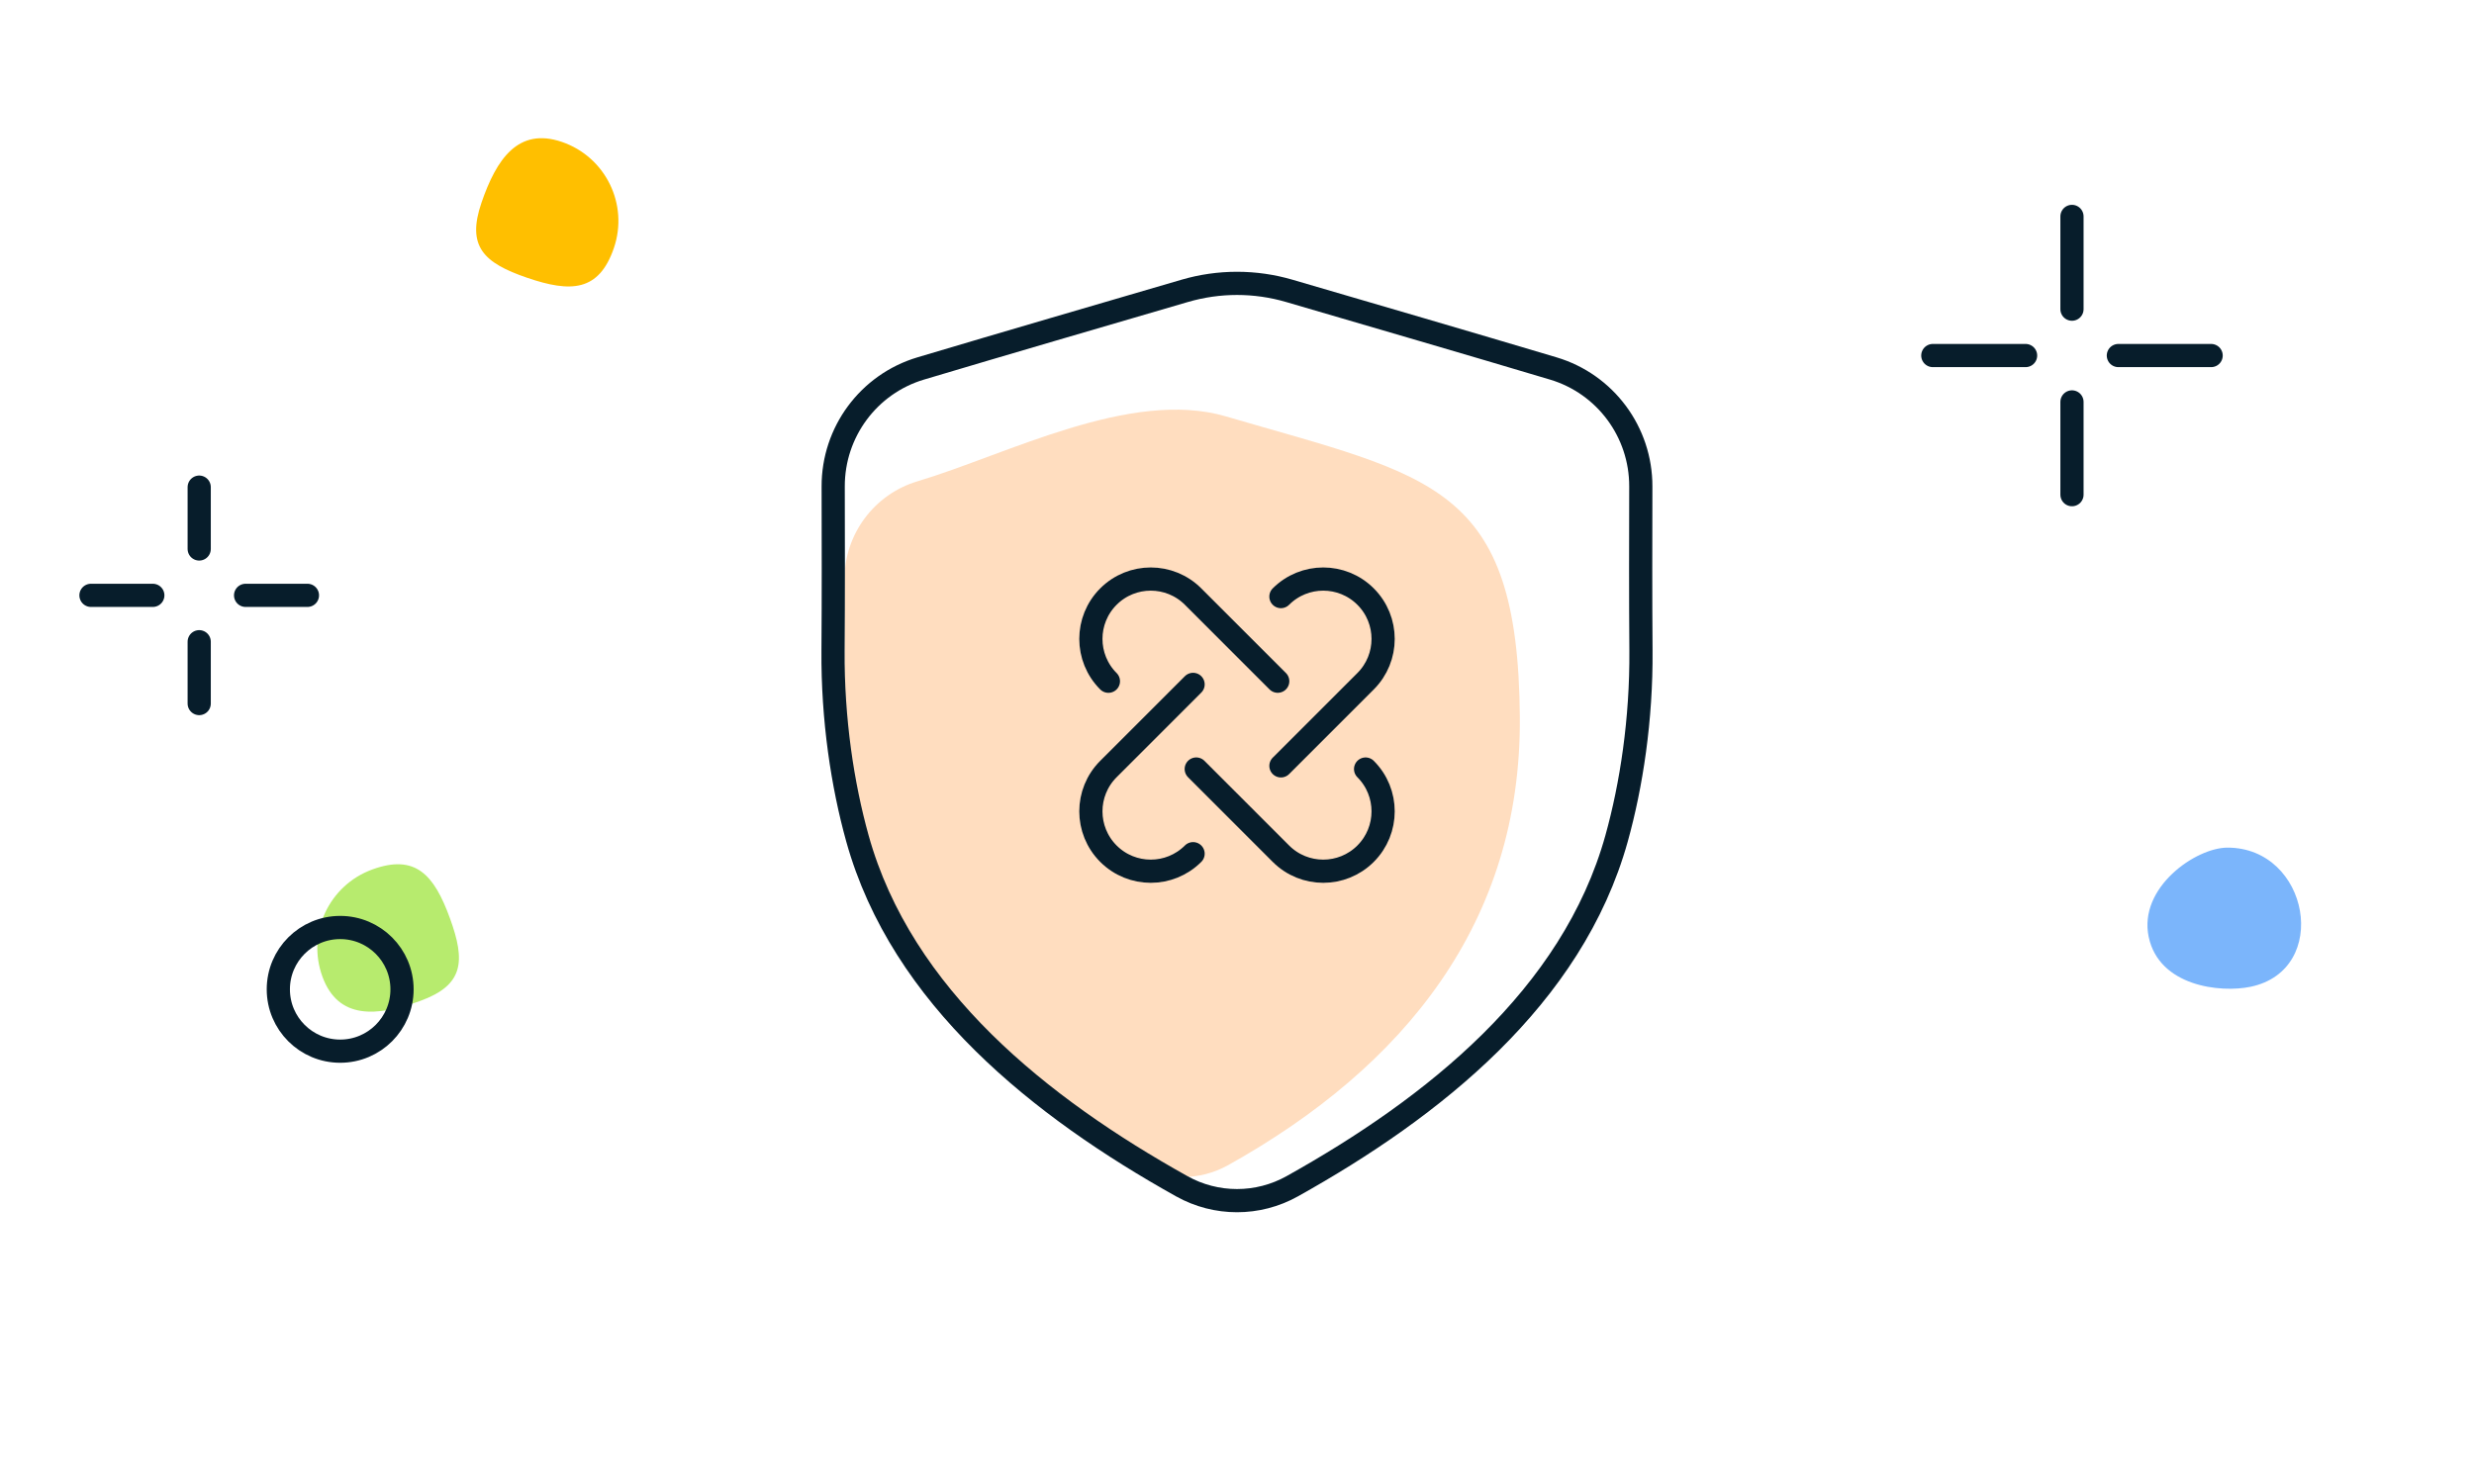
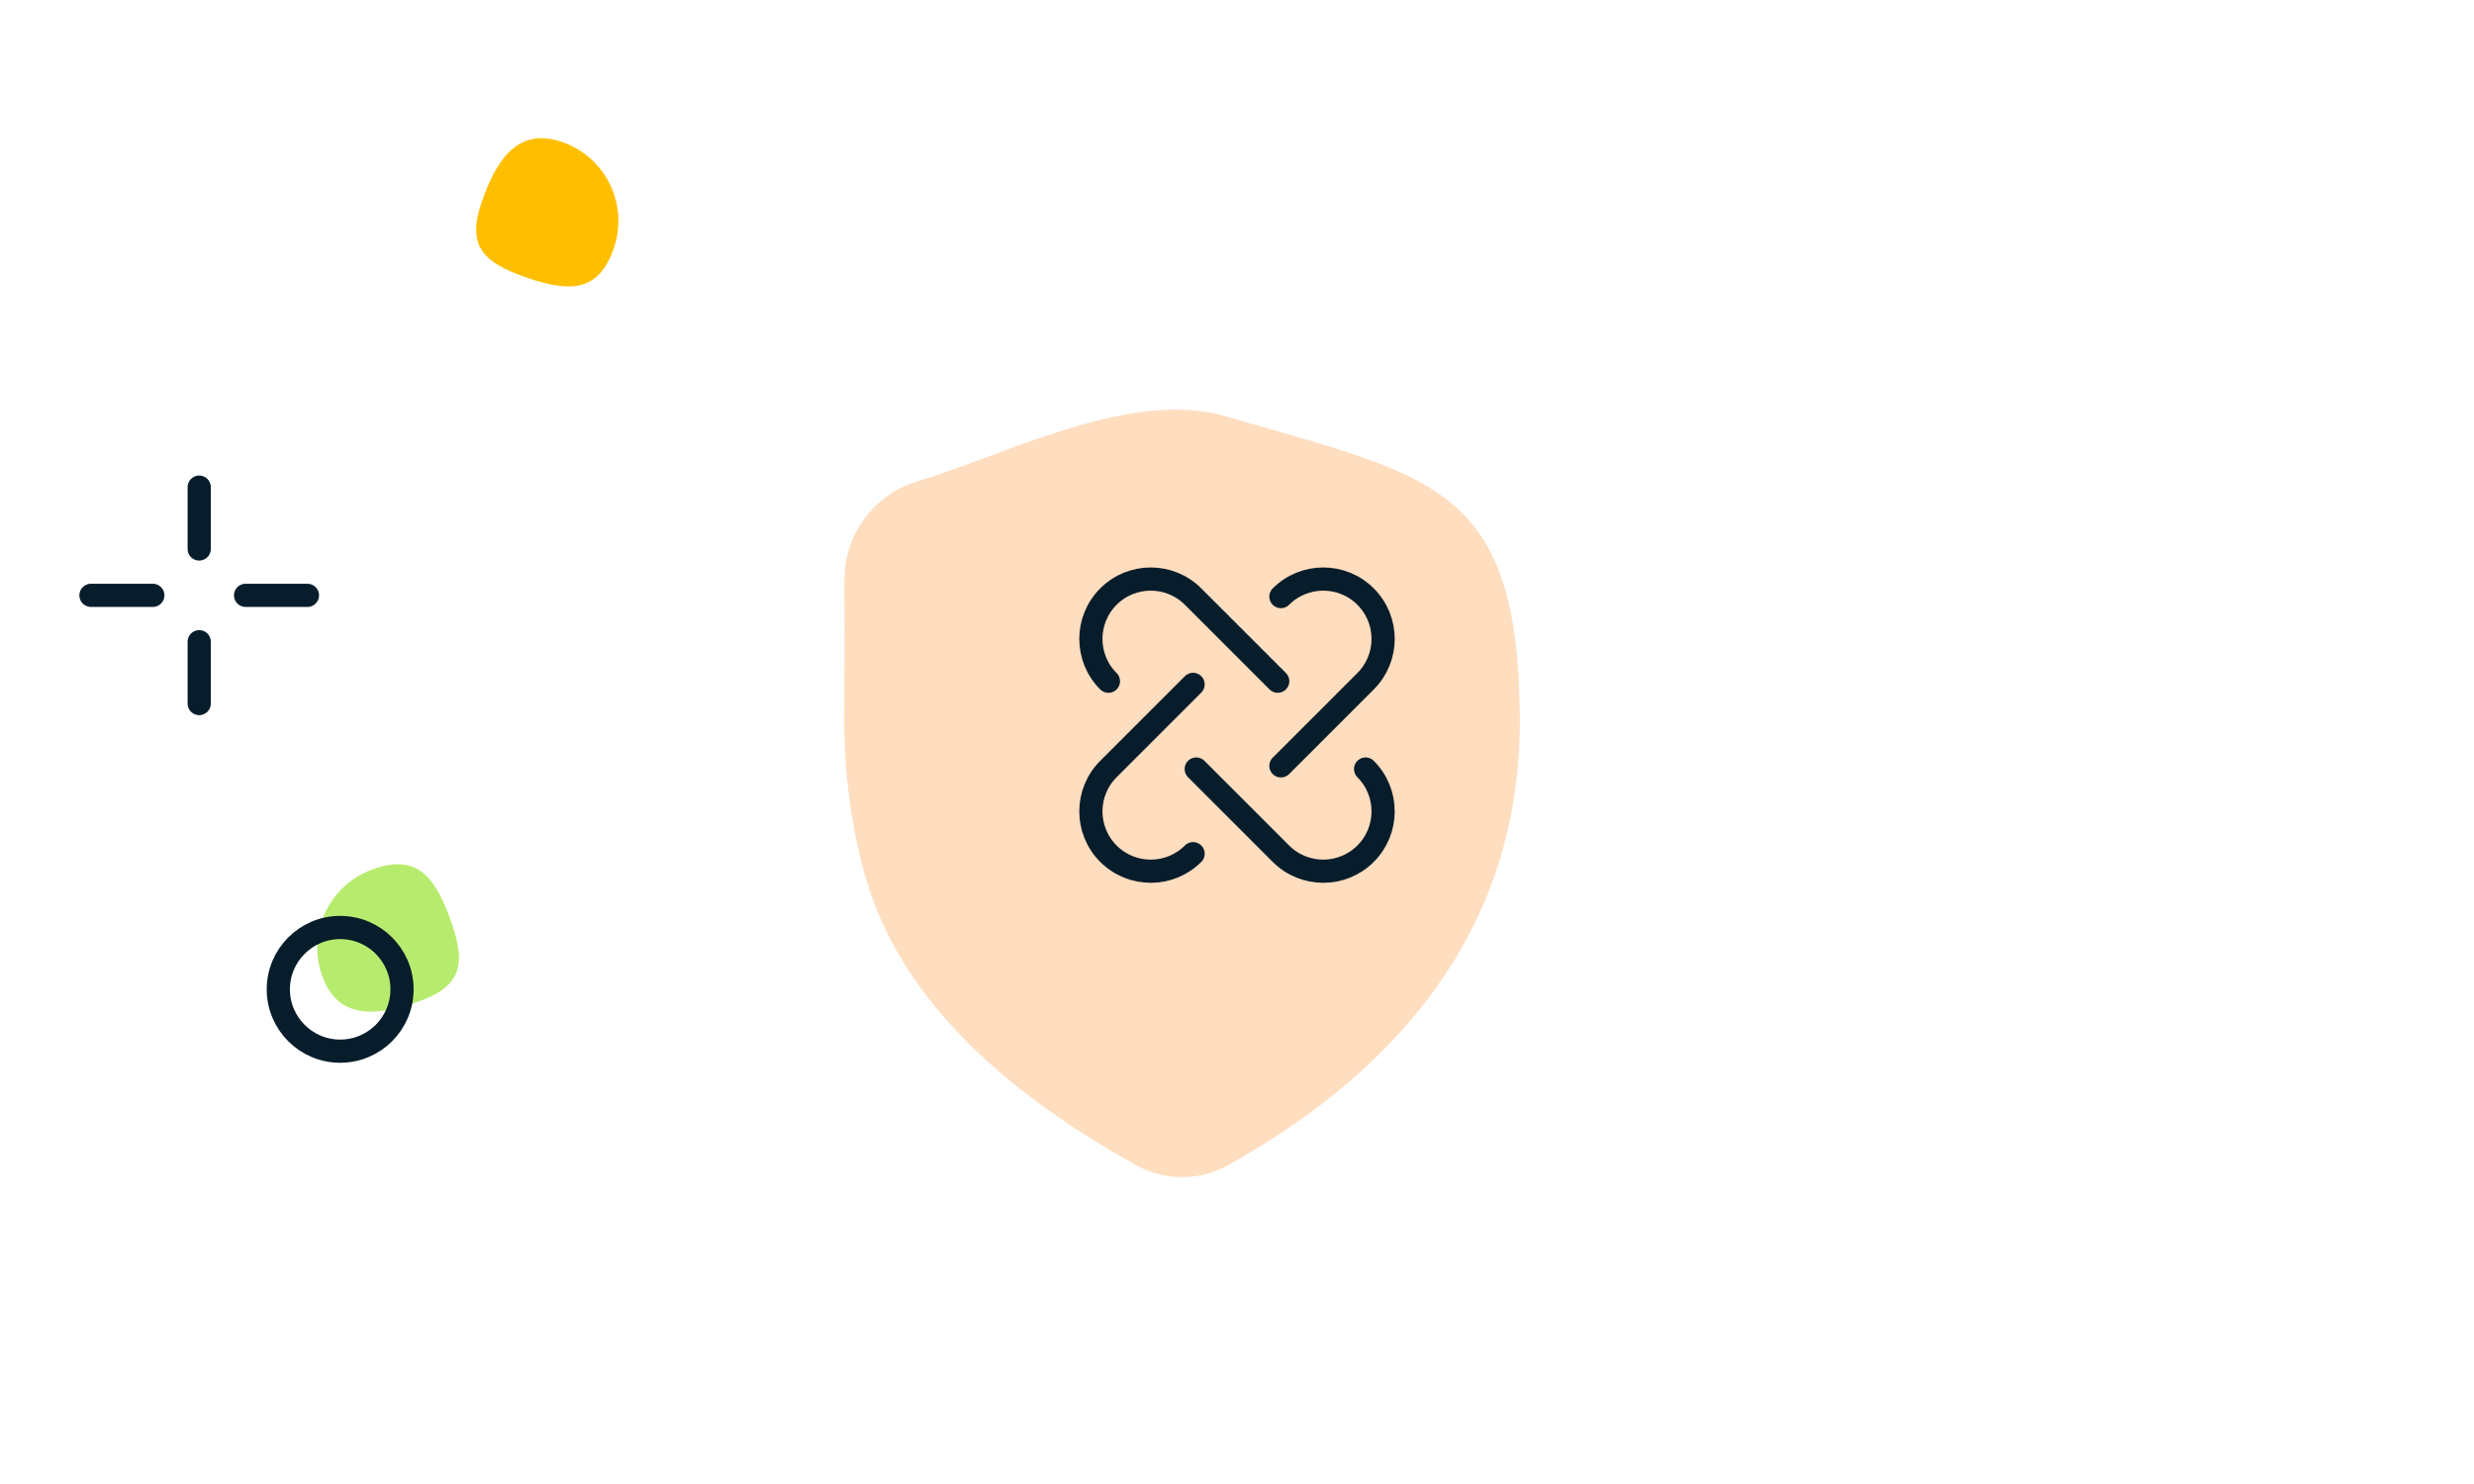
<svg xmlns="http://www.w3.org/2000/svg" width="160" height="96" viewBox="0 0 160 96" fill="none">
  <path d="M54.601 46.392C54.573 50.112 55.117 53.674 55.92 56.556C58.312 65.146 65.849 71.121 73.461 75.371C75.317 76.406 77.576 76.406 79.432 75.371C90.832 69.007 98.392 59.66 98.292 46.392C98.178 31.27 92.626 30.845 79.278 26.936C73.114 25.131 65.124 29.407 59.345 31.132C56.525 31.974 54.602 34.573 54.61 37.517C54.617 40.475 54.623 43.434 54.601 46.392Z" fill="#FFDDBF" />
  <path d="M20.85 63.175C21.873 65.979 24.373 65.772 27.177 64.749C29.982 63.727 30.121 62.206 29.099 59.402C28.076 56.597 26.881 55.223 24.077 56.246C21.273 57.268 19.828 60.37 20.85 63.175Z" fill="#B7EB6E" />
-   <path d="M138.961 60.606C139.633 63.8 143.59 64.247 145.558 63.833C150.764 62.736 149.346 54.833 144.058 54.833C142.006 54.833 138.288 57.412 138.961 60.606Z" fill="#7BB5FB" />
  <path d="M36.339 9.181C33.515 8.214 32.105 10.289 31.138 13.113C30.171 15.937 31.267 17.002 34.091 17.969C36.915 18.936 38.734 18.869 39.701 16.045C40.668 13.221 39.163 10.148 36.339 9.181Z" fill="#FFBF00" />
  <path d="M22 68C24.209 68 26 66.209 26 64C26 61.791 24.209 60 22 60C19.791 60 18 61.791 18 64C18 66.209 19.791 68 22 68Z" stroke="#071D2B" stroke-width="1.5" stroke-miterlimit="10" stroke-linecap="round" stroke-linejoin="round" />
-   <path d="M134 14V20M134 26V32M131 23H125M143 23H137" stroke="#071D2B" stroke-width="1.5" stroke-miterlimit="10" stroke-linecap="round" stroke-linejoin="round" />
  <path d="M12.883 31.513V35.513M12.883 41.513V45.513M9.883 38.513H5.883M19.883 38.513H15.883" stroke="#071D2B" stroke-width="1.5" stroke-miterlimit="10" stroke-linecap="round" stroke-linejoin="round" />
-   <path d="M53.875 42.085C53.841 46.533 54.492 50.794 55.452 54.24C58.313 64.513 67.327 71.659 76.43 76.74C78.649 77.979 81.351 77.979 83.57 76.74C92.674 71.659 101.687 64.513 104.548 54.24C105.508 50.794 106.159 46.533 106.125 42.085C106.098 38.547 106.106 35.009 106.115 31.47C106.124 27.95 103.825 24.841 100.451 23.835C94.77 22.139 89.076 20.483 83.386 18.817C81.175 18.169 78.825 18.169 76.614 18.817C70.924 20.483 65.23 22.139 59.548 23.835C56.175 24.841 53.876 27.95 53.885 31.47C53.894 35.009 53.901 38.547 53.875 42.085Z" stroke="#071D2B" stroke-width="1.5" stroke-linecap="round" stroke-linejoin="round" />
  <path d="M77.16 55.225C75.648 56.737 73.196 56.737 71.684 55.225C70.172 53.712 70.172 51.261 71.684 49.749L77.16 44.273M82.84 38.593C84.352 37.081 86.804 37.081 88.316 38.593C89.828 40.105 89.828 42.557 88.316 44.069L82.841 49.544M88.316 49.749C89.828 51.261 89.828 53.712 88.316 55.225C86.804 56.737 84.352 56.737 82.84 55.225L77.364 49.748M71.684 44.069C70.172 42.557 70.172 40.105 71.684 38.593C73.196 37.081 75.648 37.081 77.16 38.593L82.634 44.067" stroke="#071D2B" stroke-width="1.5" stroke-linecap="round" stroke-linejoin="round" />
</svg>